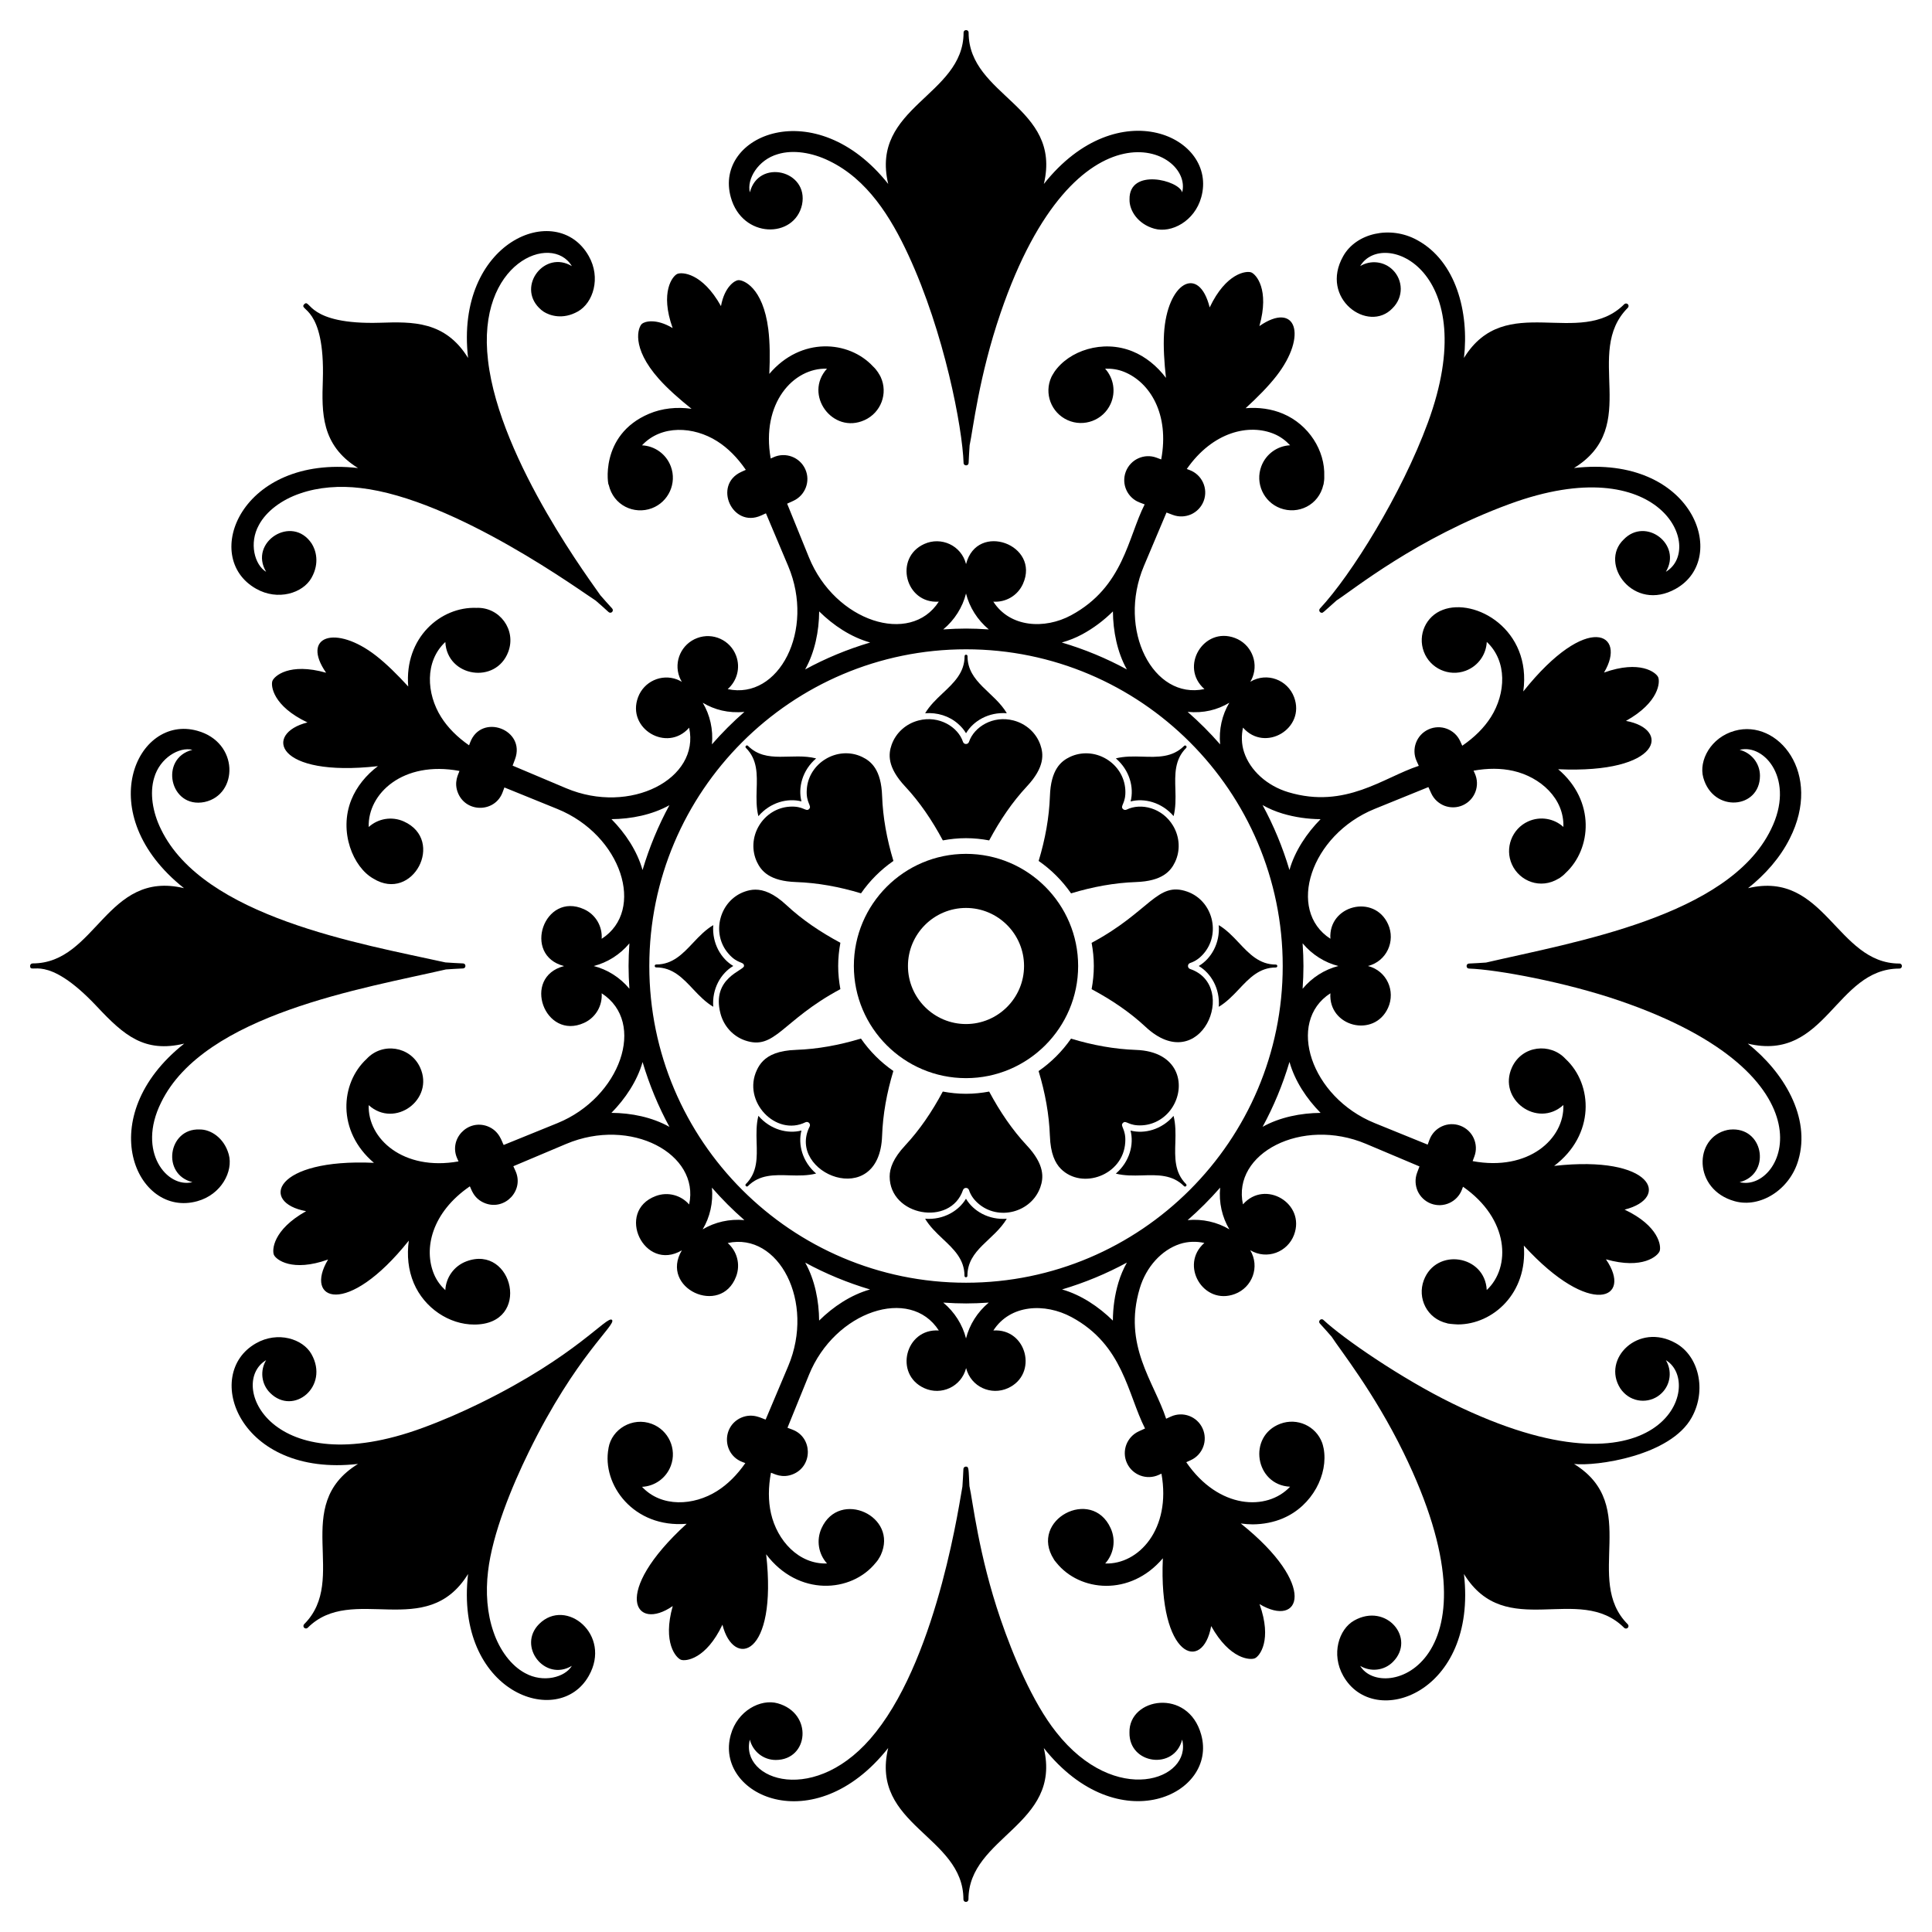
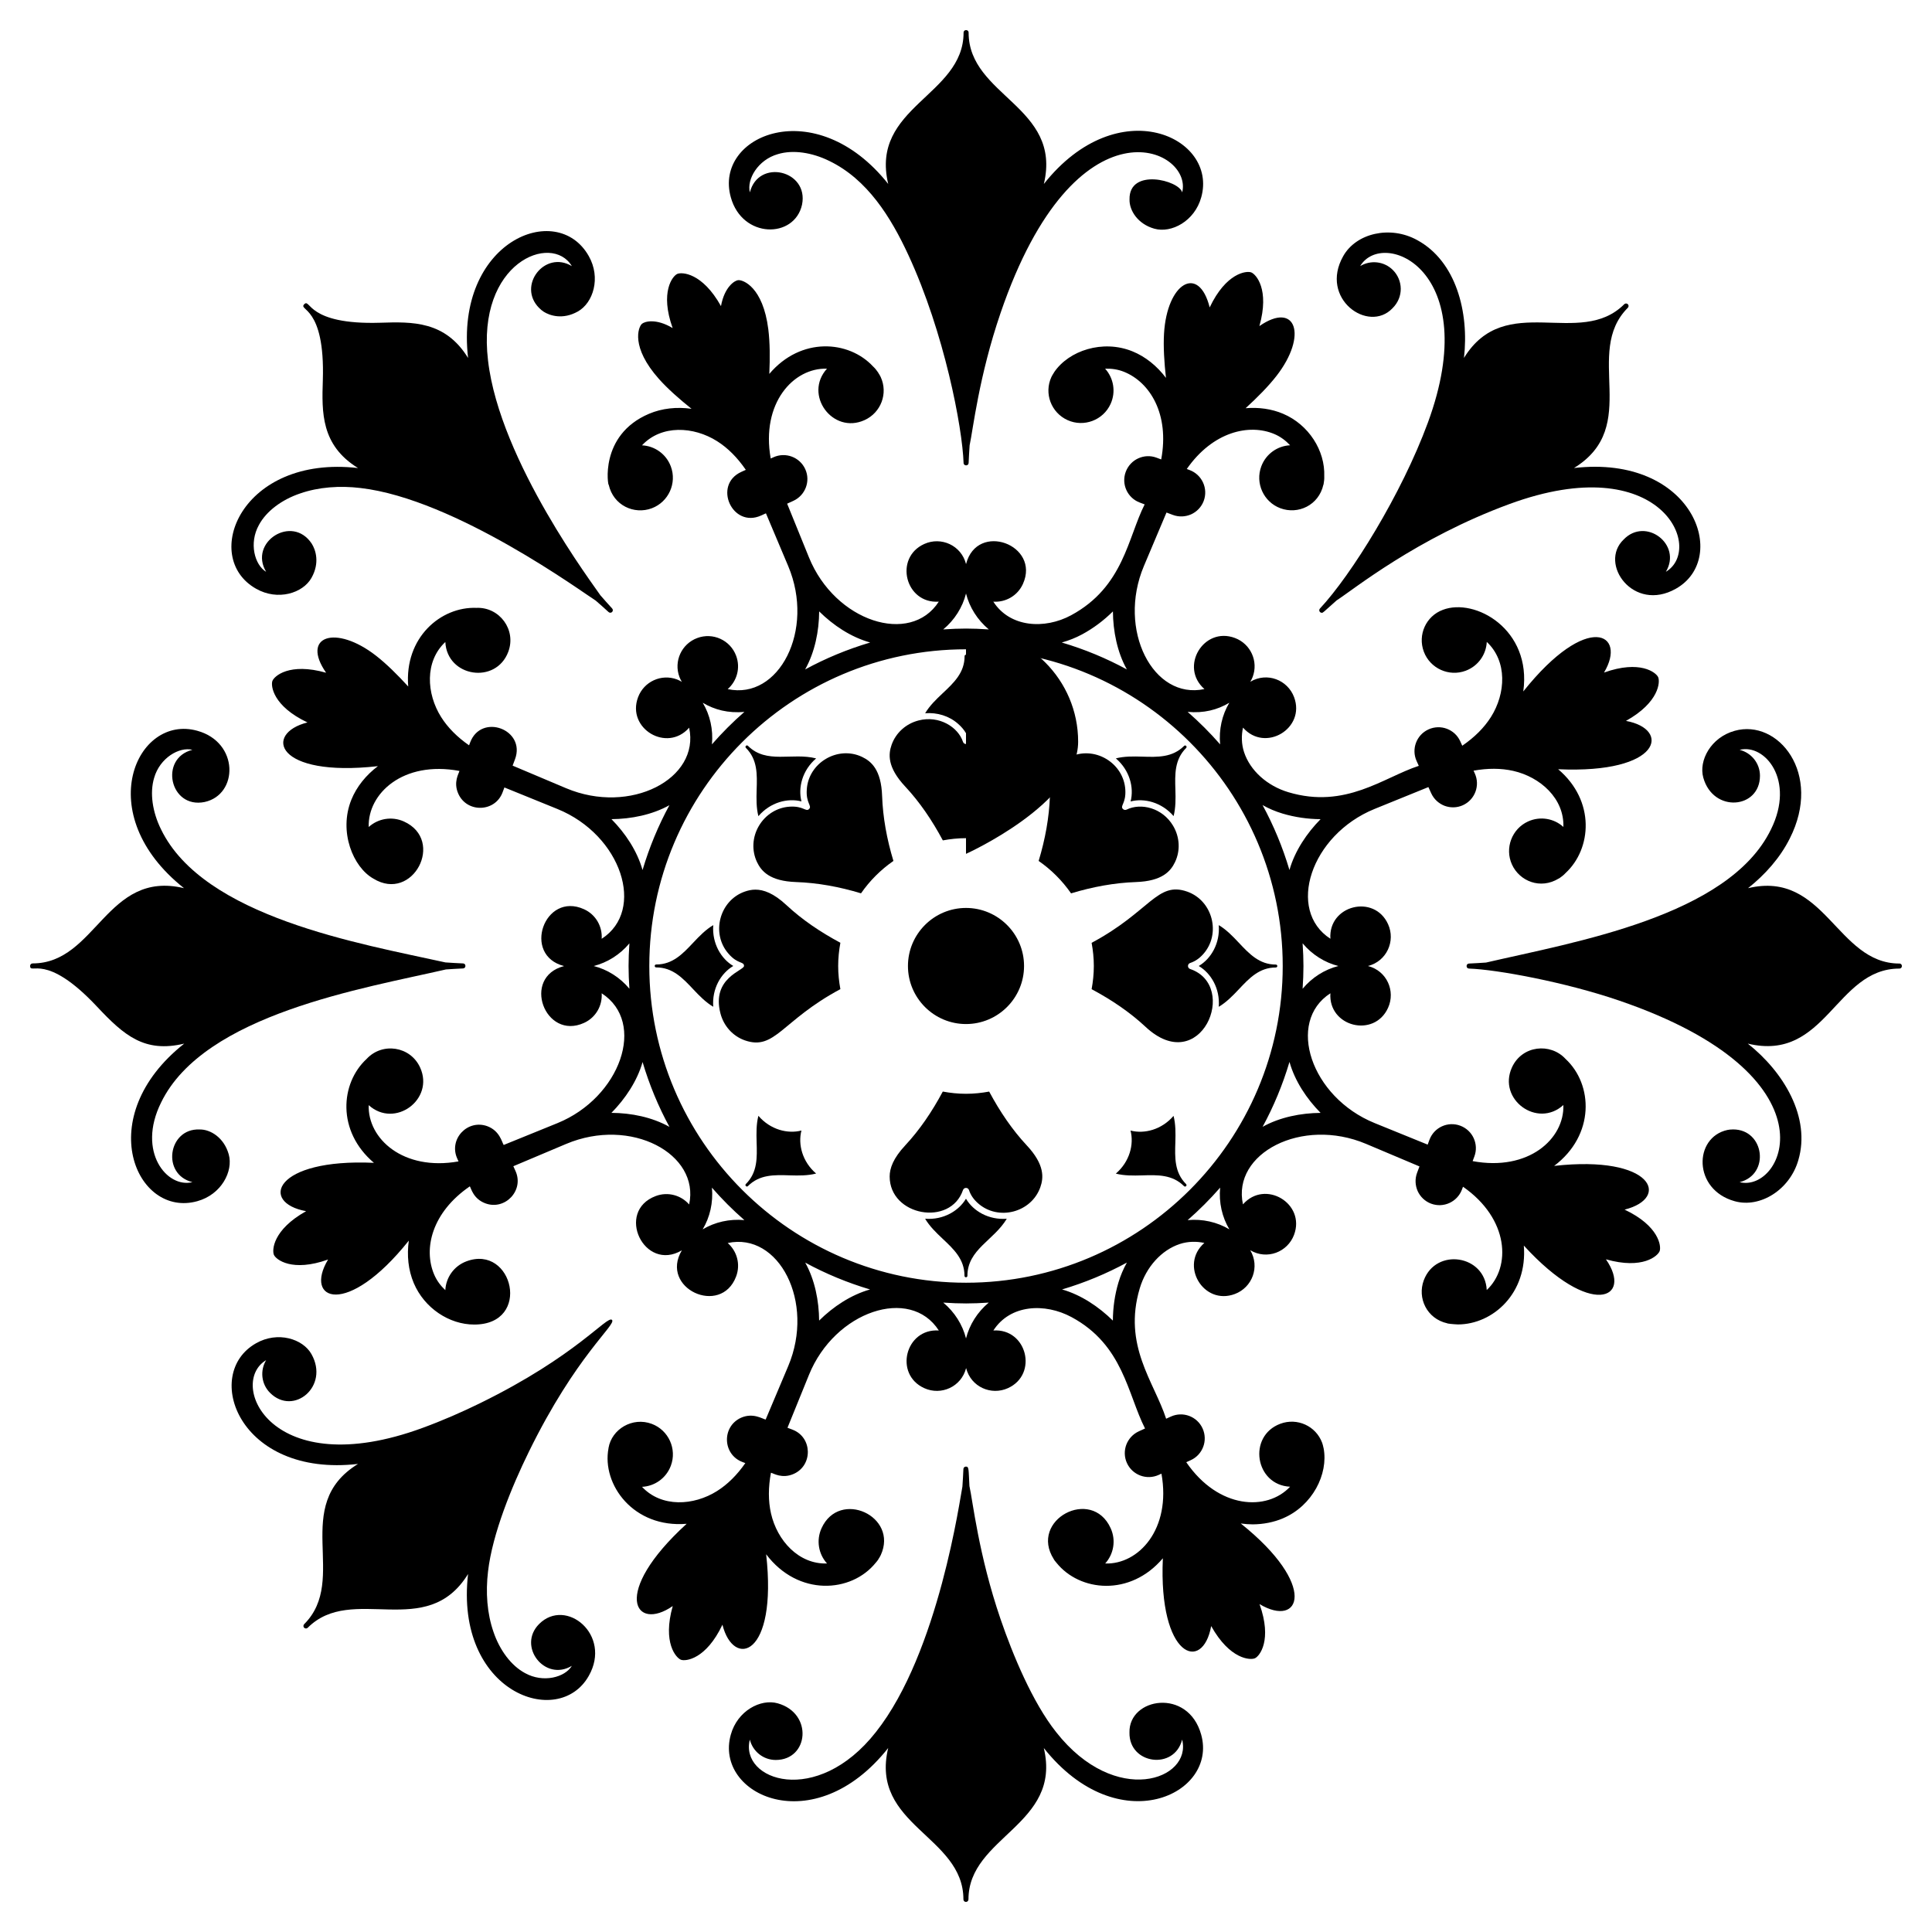
<svg xmlns="http://www.w3.org/2000/svg" fill="#000000" width="800px" height="800px" version="1.1" viewBox="144 144 512 512">
  <g>
    <path d="m337.67 196.28c3.031 11 16.883 11.031 18.879 1.949 1.836-9.121-11.586-12.25-13.824-3.246-0.875-3.465 2.129-8.629 7.422-10.137 3.988-1.207 9.047-0.457 13.648 1.82 10.051 4.867 16.273 14.844 20.938 24.93 9.539 20.609 14.305 45.684 14.625 55.094 0.035 0.859 1.309 0.844 1.336 0 0.051-1.578 0.176-3.117 0.266-4.676 0.883-4.012 2.438-18.246 8.203-35.078 19.91-58.211 51.074-43.609 48.129-31.953-0.801-3.211-14.117-6.574-13.957 1.859-0.078 2.973 2.242 6.559 6.598 7.769 4.473 1.254 10.652-1.961 12.41-8.332 4.461-15.941-22-28.375-41.711-3.527 4.906-20.559-19.938-23.242-19.938-40.113 0-0.883-1.336-0.883-1.336 0 0 16.773-24.84 19.648-19.973 40.109-19.332-24.348-46.309-12.871-41.715 3.531z" />
    <path d="m462.33 603.71c-3.445-12.5-19.254-9.82-19.008-0.559-0.164 8.418 11.918 10.047 13.957 1.859 2.684 10.621-17.652 18.047-33.395-1.988-6.266-7.906-11.48-20.457-14.734-29.965-5.84-17.051-7.363-31.438-8.238-35.234-0.254-4.406-0.082-5.172-0.93-5.164-0.359 0-0.656 0.285-0.668 0.645-0.051 1.574-0.176 3.109-0.266 4.664-0.555 2.519-6.199 43.938-22.938 65.062-15.691 19.961-36.129 12.789-33.395 1.988 0.77 3.094 3.539 5.391 6.871 5.391 8.773-0.004 9.953-12.391 0.488-15.02-4.473-1.254-10.652 1.961-12.41 8.332-4.445 15.887 21.945 28.438 41.711 3.527-4.894 20.559 19.941 23.242 19.941 40.113 0 0.367 0.297 0.668 0.668 0.668 0.371 0 0.668-0.297 0.668-0.668 0-16.668 24.828-19.707 19.969-40.113 19.781 24.91 46.137 12.285 41.707-3.539z" />
    <path d="m493.8 305.27c-0.395 0.426-0.098 1.121 0.488 1.121 0.344 0 0.121 0.117 3.941-3.289 4.418-2.82 21.148-16.477 45.793-25.527 40.211-14.77 51.727 11.824 41.453 17.953 4.359-7.254-5.367-14.609-11.184-8.555-6.711 6.387 2.562 19.441 13.836 13.043 14.422-8.117 4.5-35.621-26.996-31.988 18.02-11.086 2.312-30.516 14.262-42.465 0.129-0.129 0.195-0.301 0.195-0.473s-0.066-0.344-0.195-0.473c-0.266-0.258-0.68-0.258-0.945 0-11.816 11.82-31.469-3.637-42.48 14.234 1.387-12.09-2.078-25.613-12.395-31.223-7.164-3.953-16.18-1.84-19.598 4.234-6.402 11.277 6.656 20.547 13.043 13.836 3.055-3.016 2.762-7.488 0.113-10.137-2.352-2.352-5.938-2.688-8.668-1.047 6.012-10.078 32.809 1.023 17.953 41.453-6.965 18.965-20.324 40.43-28.617 49.301z" />
    <path d="m284.1 528.84c12.652-25.832 23.336-33.789 22.086-35.051-1.281-1.27-9.273 9.492-35.031 22.105-4.723 2.316-9.828 4.555-15.176 6.516-40.211 14.77-51.727-11.828-41.453-17.953-1.641 2.731-1.309 6.316 1.047 8.668 6.195 6.191 15.801-1.711 10.965-10.273-2.277-4.051-8.918-6.144-14.664-2.883-14.426 8.117-4.551 35.617 27 31.988-18 11.074-2.336 30.535-14.266 42.465-0.129 0.129-0.195 0.301-0.195 0.473 0 0.594 0.715 0.887 1.141 0.473 11.789-11.801 31.473 3.648 42.488-14.242-3.602 31.324 23.945 41.293 31.992 26.992 6.172-10.867-6.043-20.855-13.156-13.742-5.871 5.871 1.492 15.402 8.668 11.09-1.828 3.066-7.606 4.598-12.414 1.918-3.676-1.969-6.719-6.078-8.363-10.941-1.691-4.871-2.098-10.461-1.434-15.996 1.156-10.02 6.348-22.59 10.766-31.605z" />
    <path d="m647.36 400.68c0.883 0 0.883-1.332 0-1.332-16.668 0-19.703-24.828-40.109-19.973 4.516-3.586 8.461-8 11.039-13.129 8.797-17.309-3.113-31.785-14.57-28.578-6.371 1.758-9.586 7.934-8.332 12.406 2.621 9.434 15.02 8.305 15.02-0.488 0-3.328-2.301-6.102-5.391-6.871 6.668-1.688 14.789 7.992 8.312 21.07-11.176 23.07-52.16 29.879-75.512 35.301-1.504 0.086-2.984 0.211-4.512 0.262-0.855 0.027-0.855 1.305 0 1.332 7.328 0.238 25.516 3.594 39.758 8.473 58.418 19.973 43.648 51.09 31.953 48.129 8.145-2.031 6.582-13.973-1.711-13.973-0.652 0-1.145 0.066-1.535 0.145-8.957 1.969-9.164 15.816 1.949 18.879 6.711 1.879 14.586-3.004 16.852-10.867 3.356-11.367-3.887-23.387-13.387-30.898 20.762 4.981 23.207-19.887 40.176-19.887z" />
    <path d="m262.19 400.91c1.504-0.086 2.984-0.211 4.512-0.262 0.852-0.027 0.855-1.305 0-1.332-1.578-0.051-3.109-0.176-4.66-0.266-22.672-5-64.09-12-75.367-35.262-2.277-4.602-3.031-9.664-1.824-13.652 1.508-5.293 6.672-8.297 10.137-7.422-8.855 2.207-6.019 15.711 3.246 13.824 8.953-1.961 9.164-15.812-1.949-18.875-16.066-4.496-28.305 22.043-3.527 41.711-20.574-4.906-23.23 19.941-40.113 19.941-0.371 0-0.668 0.297-0.668 0.668 0 2.469 4.094-3.75 17.715 10.766 7.199 7.672 12.598 12.34 23.129 9.82-24.633 19.477-12.711 46.289 3.465 41.758 6.371-1.758 9.586-7.934 8.332-12.406-1.219-4.383-4.812-6.672-7.769-6.598-8.281-0.316-10.145 11.895-1.859 13.957-6.668 1.688-14.789-7.992-8.312-21.07 11.387-23.512 53.996-30.32 75.516-35.301z" />
-     <path d="m592.36 519.57c3.957-7.164 1.84-16.18-4.234-19.598-9.938-5.641-19.73 4.156-14.727 11.973 0.25 0.379 0.625 0.844 0.984 1.188 2.773 2.773 7.269 2.773 10.043 0 2.356-2.352 2.688-5.938 1.047-8.668 10.387 6.195-1.117 38.645-56.629 11.438-13.453-6.586-28.816-17.145-34.121-22.102-0.629-0.59-1.527 0.32-0.945 0.945 1.078 1.152 2.07 2.32 3.106 3.481 2.199 3.441 11.176 14.617 19.016 30.621 27.461 56.023-5.551 66.504-11.438 56.629 2.731 1.641 6.316 1.309 8.668-1.047 6.191-6.191-1.699-15.805-10.273-10.965-4.051 2.277-6.144 8.918-2.883 14.664 8.117 14.422 35.617 4.551 31.988-26.996 11.078 18.004 30.527 2.316 42.465 14.262 0.133 0.129 0.301 0.191 0.473 0.191 0.168 0 0.34-0.062 0.473-0.191 0.129-0.129 0.195-0.301 0.195-0.473 0-0.168-0.066-0.34-0.195-0.473-11.859-11.859 3.672-31.457-14.234-42.484 5.727 0.656 25.605-2.062 31.223-12.395z" />
    <path d="m211.88 300.03c5.746 3.262 12.391 1.168 14.664-2.883 2.25-3.981 1.117-7.438 0.059-9.086-5.199-7.848-16.789-0.363-12.07 7.481-3.066-1.828-4.598-7.606-1.918-12.414 1.969-3.672 6.074-6.719 10.941-8.363 4.871-1.691 10.465-2.098 15.996-1.434 25.113 2.906 59.059 27.805 62.348 29.859 1.129 1.004 2.266 1.969 3.383 3.012 0.129 0.121 0.293 0.18 0.457 0.18 0.172 0 0.344-0.062 0.473-0.195 0.254-0.254 0.262-0.668 0.016-0.93-1.078-1.152-2.074-2.32-3.109-3.481-1.387-2.176-26.688-35.453-29.785-62.23-3.121-26.039 16.895-33.934 22.211-25.02-7.172-4.316-14.543 5.211-8.668 11.09 0.035 0.035 0.078 0.059 0.113 0.094 0.27 0.285 0.613 0.586 1.074 0.891 1.648 1.055 5.106 2.188 9.086-0.062 4.051-2.277 6.144-8.918 2.883-14.664-8.473-15.059-35.531-3.805-31.988 26.996-6.062-9.852-14.773-9.613-23.281-9.34-19.492 0.602-18.445-6.57-20.125-4.922-1.738 1.762 5.543 0.328 4.914 20.137-0.273 8.5-0.523 17.227 9.324 23.293-30.891-3.551-41.848 23.633-26.996 31.992z" />
    <path d="m484.02 546.36c7.762-3.293 12.055-11.699 10.75-18.559-0.094-0.328-0.059-0.215-0.062-0.238-0.09-0.402-0.172-0.805-0.324-1.203-1.656-4.465-6.617-6.723-11.098-5.043-8.711 3.269-6.695 16.227 2.598 16.68-6.074 6.5-18.949 5.992-27.512-6.496l1.188-0.539c1.605-0.73 2.738-2.027 3.312-3.562 0.562-1.496 0.551-3.246-0.176-4.852-1.445-3.184-5.203-4.594-8.387-3.148l-1.27 0.578c-3.207-9.832-11.52-19.395-6.988-34.566 1.688-5.648 5.758-10.148 10.633-11.746 2.125-0.695 4.383-0.73 6.484-0.273-6.664 5.832-0.262 16.664 8.082 13.531 4.606-1.727 6.695-7.195 4.078-11.598 4.469 2.648 9.898 0.473 11.605-4.074 3.125-8.328-7.691-14.762-13.535-8.082-2.945-13.535 15.625-23.203 32.617-16.031l14.16 5.977-0.629 1.676c-0.617 1.648-0.5 3.371 0.148 4.852 0.676 1.488 1.922 2.719 3.543 3.332 3.301 1.238 6.961-0.445 8.191-3.719l0.285-0.758c12.262 8.535 12.762 21.332 6.289 27.375-0.461-9.309-13.418-11.281-16.68-2.594-1.762 4.691 0.773 10.199 6.231 11.418 0.055 0.012 0.098 0.051 0.152 0.059 0.035 0.004 0.074 0.004 0.109 0.008 0.664 0.125 2.414 0.227 2.527 0.227 9.289 0 18.527-8.27 17.488-20.902 17.797 19.484 28.992 14.078 21.762 3.644 9.777 2.769 13.762-0.922 14.23-2.172s-0.102-6.652-9.285-11c12.25-3.07 7.539-14.523-18.668-11.586 10.848-8.184 10.324-21.582 3.016-28.352-3.996-4.344-11.535-3.613-14.207 2.266-3.844 8.461 6.731 16.215 13.633 9.957 0.301 8.957-9.219 17.625-24.047 14.863l0.457-1.223c0.621-1.648 0.5-3.371-0.176-4.859-0.66-1.457-1.902-2.684-3.555-3.305-3.273-1.227-6.926 0.43-8.156 3.707l-0.484 1.309-14.055-5.711c-16.906-6.871-23.512-26.809-11.723-34.395-0.59 8.852 11.605 11.953 15.281 3.856 2.016-4.434-0.297-9.797-5.324-11.086 4.953-1.25 7.363-6.598 5.324-11.086-3.672-8.086-15.883-5.004-15.281 3.863-11.703-7.539-5.273-27.496 11.723-34.406l14.246-5.785 0.742 1.633c0.73 1.605 2.031 2.738 3.535 3.324 1.531 0.574 3.281 0.566 4.863-0.152 3.211-1.457 4.609-5.238 3.16-8.422l-0.332-0.734c3.754-0.672 7.289-0.672 10.527 0.062 7.152 1.621 13.531 7.309 13.277 14.848-2.461-2.234-6.109-2.922-9.348-1.453-4.316 1.961-6.242 7.094-4.281 11.41 2.019 4.449 7.574 6.68 12.395 3.715 0.078-0.043 0.16-0.062 0.234-0.117 0.031-0.02 0.051-0.047 0.082-0.066 0.547-0.371 1.059-0.789 1.496-1.266 6.91-6.391 7.965-19.098-1.957-27.512 27.469 1.242 29.863-10.652 17.965-12.809 8.871-4.957 9.078-10.387 8.527-11.602s-4.773-4.629-14.344-1.211c6.18-10.316-4.305-16.402-21.395 5.008 2.305-16.488-12.824-24.891-21.316-21.629-4.465 1.652-6.719 6.617-5.039 11.094 1.668 4.438 6.656 6.707 11.094 5.043 3.332-1.25 5.426-4.32 5.586-7.641 5.492 5.133 5.039 13.664 1.113 19.891-1.812 2.871-4.387 5.418-7.609 7.625l-0.539-1.191c-0.73-1.605-2.031-2.738-3.562-3.312-1.496-0.562-3.246-0.551-4.848 0.176-3.184 1.445-4.594 5.203-3.148 8.387l0.578 1.27c-9.363 3.051-19.391 11.52-34.559 6.988-5.648-1.688-10.152-5.758-11.75-10.629-0.695-2.125-0.734-4.387-0.277-6.492 5.852 6.691 16.652 0.23 13.535-8.078-1.715-4.566-7.156-6.715-11.605-4.074 0.238-0.406 0.461-0.828 0.633-1.281 1.555-4.141-0.539-8.758-4.707-10.32-8.309-3.121-14.77 7.684-8.078 13.535-13.566 2.949-23.184-15.684-16.035-32.617l5.981-14.164 1.676 0.629c1.648 0.617 3.371 0.5 4.852-0.148 1.488-0.676 2.723-1.922 3.332-3.543 1.238-3.301-0.445-6.961-3.723-8.191l-0.758-0.285c6.898-9.906 16.547-12.09 23.227-9.254 1.602 0.68 2.996 1.73 4.152 2.969-3.32 0.164-6.387 2.254-7.633 5.586-1.664 4.438 0.602 9.43 5.039 11.094 4.68 1.758 10.184-0.758 11.414-6.223 0.012-0.059 0.055-0.102 0.062-0.16 0.008-0.035 0.004-0.074 0.008-0.109 0.121-0.648 0.188-1.297 0.16-1.941 0.266-6.832-4.117-13.723-10.918-16.602-3.047-1.297-6.469-1.754-9.922-1.469 3.09-2.824 6.016-5.773 8.176-8.551 8.352-10.742 5.176-19.938-4.527-13.211 2.769-9.781-0.926-13.762-2.172-14.23-1.25-0.469-6.652 0.102-11 9.285-2.887-11.508-11.32-6.551-12.102 6.969-0.199 3.477 0.055 7.582 0.516 11.703-2.375-3.148-5.426-5.637-8.898-7.039-7.859-3.176-16.836-0.203-20.719 5.519-0.129 0.191-0.129 0.227-0.129 0.227-0.219 0.348-0.445 0.688-0.621 1.074-1.988 4.328-0.07 9.43 4.281 11.41 4.316 1.961 9.449 0.035 11.41-4.281 1.473-3.238 0.781-6.887-1.449-9.348 1.695-0.059 3.418 0.184 5.031 0.84 6.848 2.766 12.07 11.18 9.832 23.211l-1.227-0.461c-1.648-0.621-3.371-0.5-4.859 0.176-1.453 0.66-2.684 1.902-3.305 3.551-1.23 3.277 0.43 6.93 3.703 8.156l1.305 0.492c-4.477 8.809-5.566 21.855-19.496 29.383-7 3.773-16.199 3.258-20.609-3.606 3.234 0.215 6.406-1.535 7.836-4.68 4.715-10.387-12.141-16.648-15.066-5.277-1.266-4.984-6.617-7.356-11.086-5.324-8.082 3.672-5.012 15.875 3.859 15.281-7.516 11.684-27.48 5.309-34.402-11.727l-5.785-14.242 1.633-0.742c3.172-1.441 4.625-5.203 3.172-8.398-1.457-3.211-5.238-4.606-8.422-3.16l-0.734 0.332c-2.617-14.641 6.008-24.102 14.91-23.805-6.254 6.894 1.492 17.473 9.961 13.629 4.356-1.977 6.269-7.082 4.281-11.41-0.176-0.391-0.402-0.738-0.629-1.09-0.027-0.043-0.027-0.09-0.055-0.129-0.02-0.023-0.043-0.047-0.059-0.07-0.375-0.555-0.793-1.066-1.273-1.508-6.414-6.93-19.109-7.945-27.508 1.961 0.191-4.18 0.172-8.336-0.266-11.824-1.41-11.238-6.738-13.18-8.023-13.016-0.926 0.117-3.598 1.797-4.519 6.875-4.957-8.871-10.383-9.078-11.598-8.523-1.215 0.551-4.633 4.773-1.211 14.344-4.426-2.652-7.449-1.742-8.145-1.121-0.969 0.859-3.016 6.152 4.516 14.609 2.32 2.602 5.398 5.32 8.637 7.906-3.902-0.547-7.816-0.145-11.266 1.32-13.371 5.672-10.816 19.523-10.684 18.801 1.227 5.5 6.754 7.988 11.418 6.238 4.438-1.668 6.707-6.656 5.039-11.094-1.25-3.332-4.316-5.422-7.637-5.586 5.152-5.512 13.684-5.023 19.887-1.109 2.871 1.809 5.418 4.387 7.625 7.606l-1.188 0.539c-7.613 3.457-2.398 15.031 5.25 11.559l1.27-0.578 5.898 13.973c7.176 17.008-2.481 35.562-16.031 32.613 2.438-2.133 3.445-5.617 2.231-8.852-1.555-4.141-6.168-6.238-10.312-4.68-4.168 1.562-6.262 6.176-4.707 10.32 0.172 0.457 0.395 0.879 0.633 1.285-0.402-0.238-0.824-0.461-1.277-0.633-4.141-1.555-8.758 0.539-10.32 4.707-3.121 8.309 7.68 14.77 13.535 8.082 2.934 13.516-15.594 23.215-32.617 16.031l-14.164-5.981 0.629-1.676c2.961-7.891-8.934-12.328-11.887-4.461l-0.285 0.754c-3.129-2.176-5.629-4.676-7.402-7.488-3.902-6.195-4.402-14.727 1.113-19.891 0.453 9.297 13.41 11.309 16.68 2.602 2.203-5.863-2.356-11.914-8.438-11.648-9.406-0.371-19.141 7.848-18.074 20.84-2.824-3.09-5.773-6.016-8.551-8.176-10.695-8.312-19.965-5.219-13.211 4.527-9.781-2.769-13.762 0.922-14.23 2.172s0.102 6.652 9.289 11c-11.664 2.926-8.555 14.637 18.668 11.586-3.144 2.371-5.629 5.426-7.035 8.895-3.43 8.488 0.488 17.918 5.844 20.91 10.438 6.418 19.082-10.145 8.102-15.133-3.238-1.469-6.887-0.781-9.348 1.453-0.297-8.789 9.004-17.664 24.047-14.859-0.141 0.664-1.699 2.969-0.285 6.082 2.305 5.078 9.727 4.891 11.711-0.398l0.488-1.305 14.051 5.707c17.008 6.914 23.453 26.859 11.727 34.398 0.215-3.234-1.535-6.41-4.68-7.836-10.52-4.777-16.504 12.219-5.285 15.062-11.359 2.93-5.098 19.781 5.285 15.066 3.148-1.43 4.898-4.609 4.68-7.848 12 7.746 4.914 27.645-11.727 34.41l-14.242 5.785c-0.504-0.797-1.031-3.691-4.277-4.953-5.277-1.98-10.375 3.398-8.023 8.574l0.332 0.734c-14.664 2.617-24.105-6.027-23.805-14.91 6.894 6.254 17.477-1.488 13.633-9.961-2.578-5.676-10.043-6.785-14.203-2.269-6.93 6.406-7.953 19.117 1.957 27.516-26.504-1.199-30.375 10.559-17.969 12.812-8.871 4.957-9.078 10.387-8.527 11.598 0.551 1.215 4.773 4.633 14.344 1.215-6.492 10.832 4.941 15.602 21.395-5.008-0.547 3.902-0.145 7.816 1.316 11.262 2.801 6.606 9.379 10.98 16.02 10.98 15.367 0 10.27-21.383-2.074-16.754-3.328 1.25-5.422 4.316-5.586 7.637-1.238-1.156-2.285-2.547-2.965-4.152-2.894-6.816-0.621-16.449 9.461-23.359 0.352 0.535 0.902 3.301 4.102 4.5 5.211 1.957 10.336-3.41 8-8.562l-0.574-1.27 13.973-5.898c17.199-7.266 35.52 2.66 32.617 16.031-2.133-2.438-5.617-3.445-8.852-2.231-10.785 4.043-3.082 20.289 6.918 14.387-5.981 10.07 10.371 17.613 14.387 6.918 1.215-3.234 0.207-6.723-2.234-8.855 13.543-2.938 23.207 15.633 16.035 32.621l-5.981 14.164c-0.91-0.203-3.336-1.879-6.527-0.48-5.148 2.344-4.914 9.746 0.391 11.734l0.754 0.285c-2.176 3.121-4.676 5.625-7.488 7.398-6.199 3.914-14.734 4.406-19.891-1.109 3.32-0.16 6.387-2.254 7.637-5.586 1.668-4.438-0.602-9.43-5.039-11.098-5.129-1.926-10.629 1.391-11.477 6.387-0.008 0.035-0.004 0.07-0.008 0.109-1.812 9.559 6.613 21.176 20.715 19.98-20.246 18.473-13.699 28.734-3.688 21.801-2.769 9.777 0.926 13.762 2.172 14.23 1.246 0.469 6.652-0.102 11-9.289 2.922 11.652 14.637 8.566 11.586-18.664 8.484 11.242 22.582 10.25 29.023 2.262 0.207-0.242 0.41-0.477 0.594-0.742 0.02-0.031 0.047-0.055 0.066-0.082 0.027-0.039 0.027-0.086 0.055-0.125 0.227-0.352 0.453-0.703 0.633-1.094 4.746-10.332-10.965-17.527-15.691-7.129-1.473 3.238-0.781 6.891 1.453 9.352-7.535 0.254-13.23-6.117-14.852-13.277-0.75-3.312-0.727-6.934-0.012-10.773 0.633 0.133 2.973 1.699 6.086 0.285 5.074-2.305 4.891-9.727-0.398-11.711l-1.305-0.492 5.707-14.051c6.844-16.836 26.801-23.543 34.398-11.727-8.859-0.59-11.949 11.609-3.856 15.281 4.473 2.031 9.82-0.348 11.086-5.32 1.297 5.039 6.668 7.324 11.086 5.32 8.082-3.672 5.012-15.875-3.859-15.281 4.445-6.914 13.648-7.363 20.742-3.531 13.684 7.391 14.789 20.324 19.449 29.504l-1.633 0.742c-1.605 0.73-2.738 2.031-3.324 3.535-0.574 1.531-0.566 3.281 0.152 4.863 1.457 3.211 5.238 4.609 8.422 3.16l0.734-0.332c2.629 14.676-6.035 24.117-14.914 23.809 2.234-2.461 2.926-6.113 1.453-9.352-5.027-11.062-21.695-2.195-15.07 8.207 0.211 0.328 0.012 0.133 0.695 0.938 6.168 7.695 19.555 9.031 28.207-1.18-1.191 26.344 10.547 30.453 12.809 17.969 4.957 8.875 10.387 9.078 11.602 8.527 1.215-0.551 4.629-4.773 1.211-14.348 10.809 6.473 15.637-4.894-4.977-21.367 1.07 0.148 2.144 0.234 3.207 0.234 2.773-0.027 5.508-0.547 8-1.605zm-25.277-79.016c3.059-2.672 5.934-5.547 8.609-8.609-0.379 3.922 0.512 7.828 2.449 11.059-3.231-1.934-7.141-2.824-11.059-2.449zm35.23-28.418c-5.184 0.039-10.793 1.129-15.371 3.695 2.949-5.418 5.336-11.184 7.125-17.203 1.418 5.051 4.535 9.75 8.246 13.508zm4.703-38.922c-3.621 0.914-6.977 3.027-9.473 6.031 0.297-4.445 0.305-7.523 0-12.051 2.496 2.996 5.856 5.106 9.473 6.019zm-14.781-40.398c3.281 0.977 6.68 1.461 10.07 1.484-3.625 3.676-6.82 8.414-8.246 13.469-1.789-6.019-4.18-11.781-7.129-17.203 1.648 0.93 3.426 1.691 5.305 2.25zm-14.113-29.371c-1.926 3.223-2.809 7.121-2.434 11.031-2.676-3.062-5.551-5.938-8.613-8.613 4.25 0.398 7.867-0.523 11.047-2.418zm-39.02-18.117c3.019-1.629 5.754-3.699 8.172-6.086 0.039 5.203 1.137 10.812 3.695 15.375-5.434-2.957-11.211-5.352-17.246-7.137 1.832-0.516 3.644-1.215 5.379-2.152zm-30.758-10.828c0.91 3.633 3.027 7.008 6.039 9.512-4.512-0.301-7.555-0.301-12.078 0 3.016-2.5 5.129-5.879 6.039-9.512zm-38.918 4.738c3.762 3.707 8.41 6.812 13.52 8.242-6.031 1.793-11.809 4.184-17.238 7.141 2.586-4.613 3.688-10.176 3.719-15.383zm-19.812 26.625c-3.059 2.672-5.934 5.547-8.605 8.605 0.375-3.906-0.508-7.797-2.434-11.02 3.121 1.859 6.762 2.824 11.039 2.414zm-35.227 28.43c5.191-0.039 10.805-1.152 15.355-3.699-2.945 5.41-5.332 11.172-7.121 17.184-1.43-5.082-4.57-9.773-8.234-13.484zm-4.707 38.922c3.609-0.914 6.969-3.016 9.461-6.008-0.297 4.461-0.297 7.539 0 12.027-2.492-2.996-5.844-5.106-9.461-6.019zm4.695 38.914c3.652-3.707 6.832-8.434 8.254-13.465 1.789 6.012 4.172 11.766 7.121 17.18-4.598-2.578-10.117-3.684-15.375-3.715zm24.18 30.875c1.934-3.227 2.824-7.129 2.453-11.051 2.672 3.059 5.543 5.93 8.602 8.598-3.918-0.371-7.824 0.52-11.055 2.453zm30.863 24.172c-0.039-5.219-1.133-10.797-3.688-15.363 5.41 2.945 11.168 5.328 17.18 7.117-5.062 1.426-9.766 4.562-13.492 8.246zm38.926 4.731c-0.91-3.629-3.023-6.992-6.031-9.496 4.535 0.305 7.629 0.293 12.059 0-3.004 2.5-5.117 5.867-6.027 9.496zm0-14.762c-46.281 0-83.93-37.652-83.93-83.93 0-46.281 37.648-83.934 83.93-83.934 46.277 0 83.93 37.652 83.93 83.934 0 46.277-37.648 83.93-83.93 83.93zm40.391-0.051c-0.98 3.289-1.453 6.688-1.473 10.086-3.676-3.621-8.414-6.828-13.465-8.254 6.012-1.789 11.77-4.176 17.18-7.121-0.922 1.645-1.684 3.414-2.242 5.289z" />
    <path d="m461.68 400c3.219 1.895 5.672 5.949 5.309 10.809 1.98-1.172 3.644-2.863 5.258-4.578 2.82-3.004 5.484-5.836 9.867-5.836 0.211 0 0.387-0.172 0.387-0.387 0-0.215-0.176-0.387-0.387-0.387-4.383 0-7.047-2.84-9.867-5.844-1.617-1.723-3.277-3.43-5.262-4.609 0.363 4.781-1.996 8.879-5.305 10.832z" />
    <path d="m338.33 399.99c-3.223-1.898-5.676-5.973-5.309-10.824-1.98 1.176-3.641 2.879-5.262 4.598-2.82 3.004-5.481 5.836-9.867 5.836-0.508 0-0.512 0.773 0 0.773 4.387 0 7.047 2.84 9.867 5.844 1.613 1.719 3.277 3.41 5.258 4.586-0.359-4.785 2.004-8.859 5.312-10.812z" />
    <path d="m400.01 338.32c1.895-3.223 5.953-5.672 10.809-5.309-3.324-5.621-10.418-8.176-10.418-15.125 0-0.508-0.773-0.508-0.773 0 0 4.383-2.84 7.047-5.844 9.867-1.723 1.617-3.43 3.277-4.609 5.262 3.195-0.246 6.352 0.703 8.746 2.824 0.871 0.762 1.562 1.582 2.09 2.481z" />
    <path d="m399.99 461.67c-1.871 3.18-5.926 5.68-10.824 5.309 1.176 1.984 2.879 3.641 4.598 5.262 3.004 2.82 5.836 5.481 5.836 9.867 0 0.508 0.773 0.512 0.773 0 0-6.996 7.047-9.418 10.43-15.125-4.793 0.355-8.863-2.012-10.812-5.312z" />
    <path d="m443.62 356.39c3.582-0.934 8.203 0.18 11.395 3.887 0.57-2.231 0.551-4.602 0.477-6.957-0.129-4.117-0.25-8.004 2.852-11.105 0.148-0.148 0.148-0.395 0-0.543-0.148-0.152-0.395-0.152-0.547 0-3.098 3.098-6.988 2.977-11.109 2.844-2.359-0.074-4.742-0.109-6.977 0.461 3.664 3.144 4.859 7.719 3.91 11.414z" />
    <path d="m356.39 443.6c-3.598 0.938-8.207-0.176-11.41-3.898-0.57 2.234-0.539 4.613-0.469 6.969 0.129 4.117 0.254 8.004-2.848 11.105-0.359 0.359 0.188 0.906 0.547 0.547 3.102-3.102 6.988-2.977 11.109-2.844 2.356 0.074 4.731 0.094 6.961-0.477-3.66-3.148-4.84-7.707-3.891-11.402z" />
    <path d="m344.52 353.31c-0.074 2.359-0.109 4.742 0.461 6.981 3.137-3.656 7.711-4.867 11.414-3.91-0.934-3.613 0.195-8.215 3.887-11.395-6.32-1.625-13.152 1.582-18.059-3.328-0.359-0.359-0.906 0.188-0.547 0.547 3.098 3.098 2.977 6.988 2.844 11.105z" />
    <path d="m455.48 446.68c0.074-2.356 0.094-4.731-0.477-6.961-3.129 3.637-7.684 4.848-11.402 3.891 0.941 3.629-0.195 8.227-3.898 11.41 2.234 0.57 4.609 0.539 6.969 0.469 4.117-0.129 8.004-0.25 11.105 2.852 0.148 0.148 0.395 0.148 0.547 0 0.148-0.148 0.152-0.395 0-0.543-3.102-3.109-2.977-7-2.844-11.117z" />
    <path d="m393.86 366.71c1.992-0.367 4.039-0.586 6.137-0.586 2.102 0 4.152 0.219 6.148 0.59 2.852-5.344 6.129-10.164 9.949-14.266 4.84-5.168 4.469-8.629 3.602-11.094-1.117-3.16-3.781-5.562-7.133-6.43-5.398-1.395-10.41 1.68-11.773 5.68-0.262 0.758-1.344 0.754-1.59-0.012-1.297-3.934-6.336-7.07-11.754-5.668-3.352 0.859-6.023 3.266-7.152 6.434-0.859 2.441-1.242 5.914 3.602 11.09 3.836 4.109 7.113 8.93 9.965 14.262z" />
    <path d="m358.41 358.4c-0.855 0.855-1.457-0.863-5.137-0.625-3.348 0.203-6.394 2.102-8.152 5.082-1.762 2.981-1.949 6.566-0.508 9.605 1.117 2.336 3.305 5.059 10.391 5.293 5.633 0.199 11.371 1.23 17.172 2.988 2.324-3.352 5.238-6.262 8.59-8.586-1.762-5.812-2.797-11.551-2.996-17.168-0.234-7.074-2.941-9.258-5.297-10.391-6.461-3.086-14.25 1.555-14.668 8.641-0.266 3.617 1.473 4.309 0.605 5.16z" />
    <path d="m427.84 380.75c5.812-1.762 11.551-2.797 17.164-2.996 7.074-0.234 9.262-2.941 10.391-5.297 1.445-3.023 1.262-6.606-0.496-9.59-2.836-4.801-8.547-6.172-12.344-4.309-0.324 0.16-0.715 0.094-0.965-0.164-0.855-0.855 0.863-1.453 0.629-5.137-0.203-3.348-2.102-6.394-5.082-8.152-2.981-1.762-6.566-1.949-9.605-0.508-2.336 1.117-5.059 3.305-5.293 10.391-0.199 5.629-1.23 11.371-2.988 17.168 3.356 2.328 6.266 5.242 8.59 8.594z" />
-     <path d="m372.16 419.23c-5.809 1.762-11.547 2.797-17.164 2.992-0.004 0.004-0.004 0.004-0.004 0.004-4.699 0.152-7.246 1.402-8.754 2.91-0.762 0.762-1.262 1.594-1.637 2.383-4.004 8.363 5.027 17.738 12.844 13.895 0.324-0.156 0.715-0.094 0.965 0.164 0.254 0.254 0.316 0.648 0.152 0.969-6.254 12.422 18.539 22.418 19.203 2.441 0.199-5.629 1.23-11.367 2.984-17.168-3.356-2.32-6.266-5.234-8.59-8.59z" />
    <path d="m366.71 406.13c-0.367-1.992-0.586-4.039-0.586-6.137 0-2.102 0.219-4.152 0.586-6.152-5.34-2.852-10.164-6.133-14.262-9.949h-0.004c-3.43-3.211-6.113-4.129-8.246-4.129-1.078 0-2.019 0.238-2.848 0.527-6.695 2.359-9.004 11.129-4.262 16.48 2.449 2.824 4.098 1.961 4.082 3.223 0 1.23-8.68 3.144-6.25 12.551 0.863 3.348 3.269 6.019 6.43 7.148 8.043 2.828 9.785-5.234 25.359-13.562z" />
    <path d="m433.29 393.86c0.367 1.992 0.586 4.039 0.586 6.137 0 2.102-0.219 4.152-0.586 6.148 5.344 2.852 10.168 6.133 14.266 9.953 14.586 13.656 24.977-10.828 11.84-15.305-0.758-0.262-0.754-1.344 0.012-1.59 1.316-0.434 2.461-1.219 3.5-2.398 4.731-5.348 2.473-14.109-4.262-16.508-8.023-2.828-9.801 5.246-25.355 13.562z" />
-     <path d="m441.59 441.59c0.863-0.863 1.395 0.859 5.141 0.629 3.348-0.203 6.394-2.106 8.152-5.086 3.434-5.82 1.359-14.527-9.887-14.898-5.629-0.199-11.367-1.23-17.164-2.984-2.328 3.356-5.238 6.266-8.594 8.594 1.762 5.809 2.793 11.547 2.992 17.16l0.004 0.004c0.152 4.699 1.402 7.242 2.91 8.75 5.629 5.625 16.527 1.688 17.055-7 0.258-3.633-1.48-4.316-0.609-5.168z" />
    <path d="m406.14 433.28c-1.996 0.367-4.039 0.586-6.141 0.586s-4.156-0.219-6.152-0.59c-2.852 5.34-6.129 10.16-9.949 14.258v0.004c-3.211 3.43-4.129 6.113-4.129 8.246 0 10.461 16.102 13.359 19.434 3.59 0.117-0.34 0.441-0.57 0.801-0.566 0.359 0 0.68 0.234 0.789 0.578 0.434 1.312 1.219 2.461 2.398 3.504 5.348 4.734 14.113 2.469 16.508-4.262 0.859-2.445 1.234-5.926-3.602-11.094-3.828-4.106-7.109-8.926-9.957-14.254z" />
-     <path d="m400 370.28c-16.387 0-29.719 13.332-29.719 29.719 0 16.387 13.332 29.719 29.719 29.719s29.719-13.332 29.719-29.719c0-16.387-13.332-29.719-29.719-29.719zm0 45.102c-8.48 0-15.383-6.902-15.383-15.383 0-8.484 6.902-15.383 15.383-15.383s15.383 6.902 15.383 15.383c0 8.48-6.902 15.383-15.383 15.383z" />
+     <path d="m400 370.28s29.719-13.332 29.719-29.719c0-16.387-13.332-29.719-29.719-29.719zm0 45.102c-8.48 0-15.383-6.902-15.383-15.383 0-8.484 6.902-15.383 15.383-15.383s15.383 6.902 15.383 15.383c0 8.48-6.902 15.383-15.383 15.383z" />
  </g>
</svg>